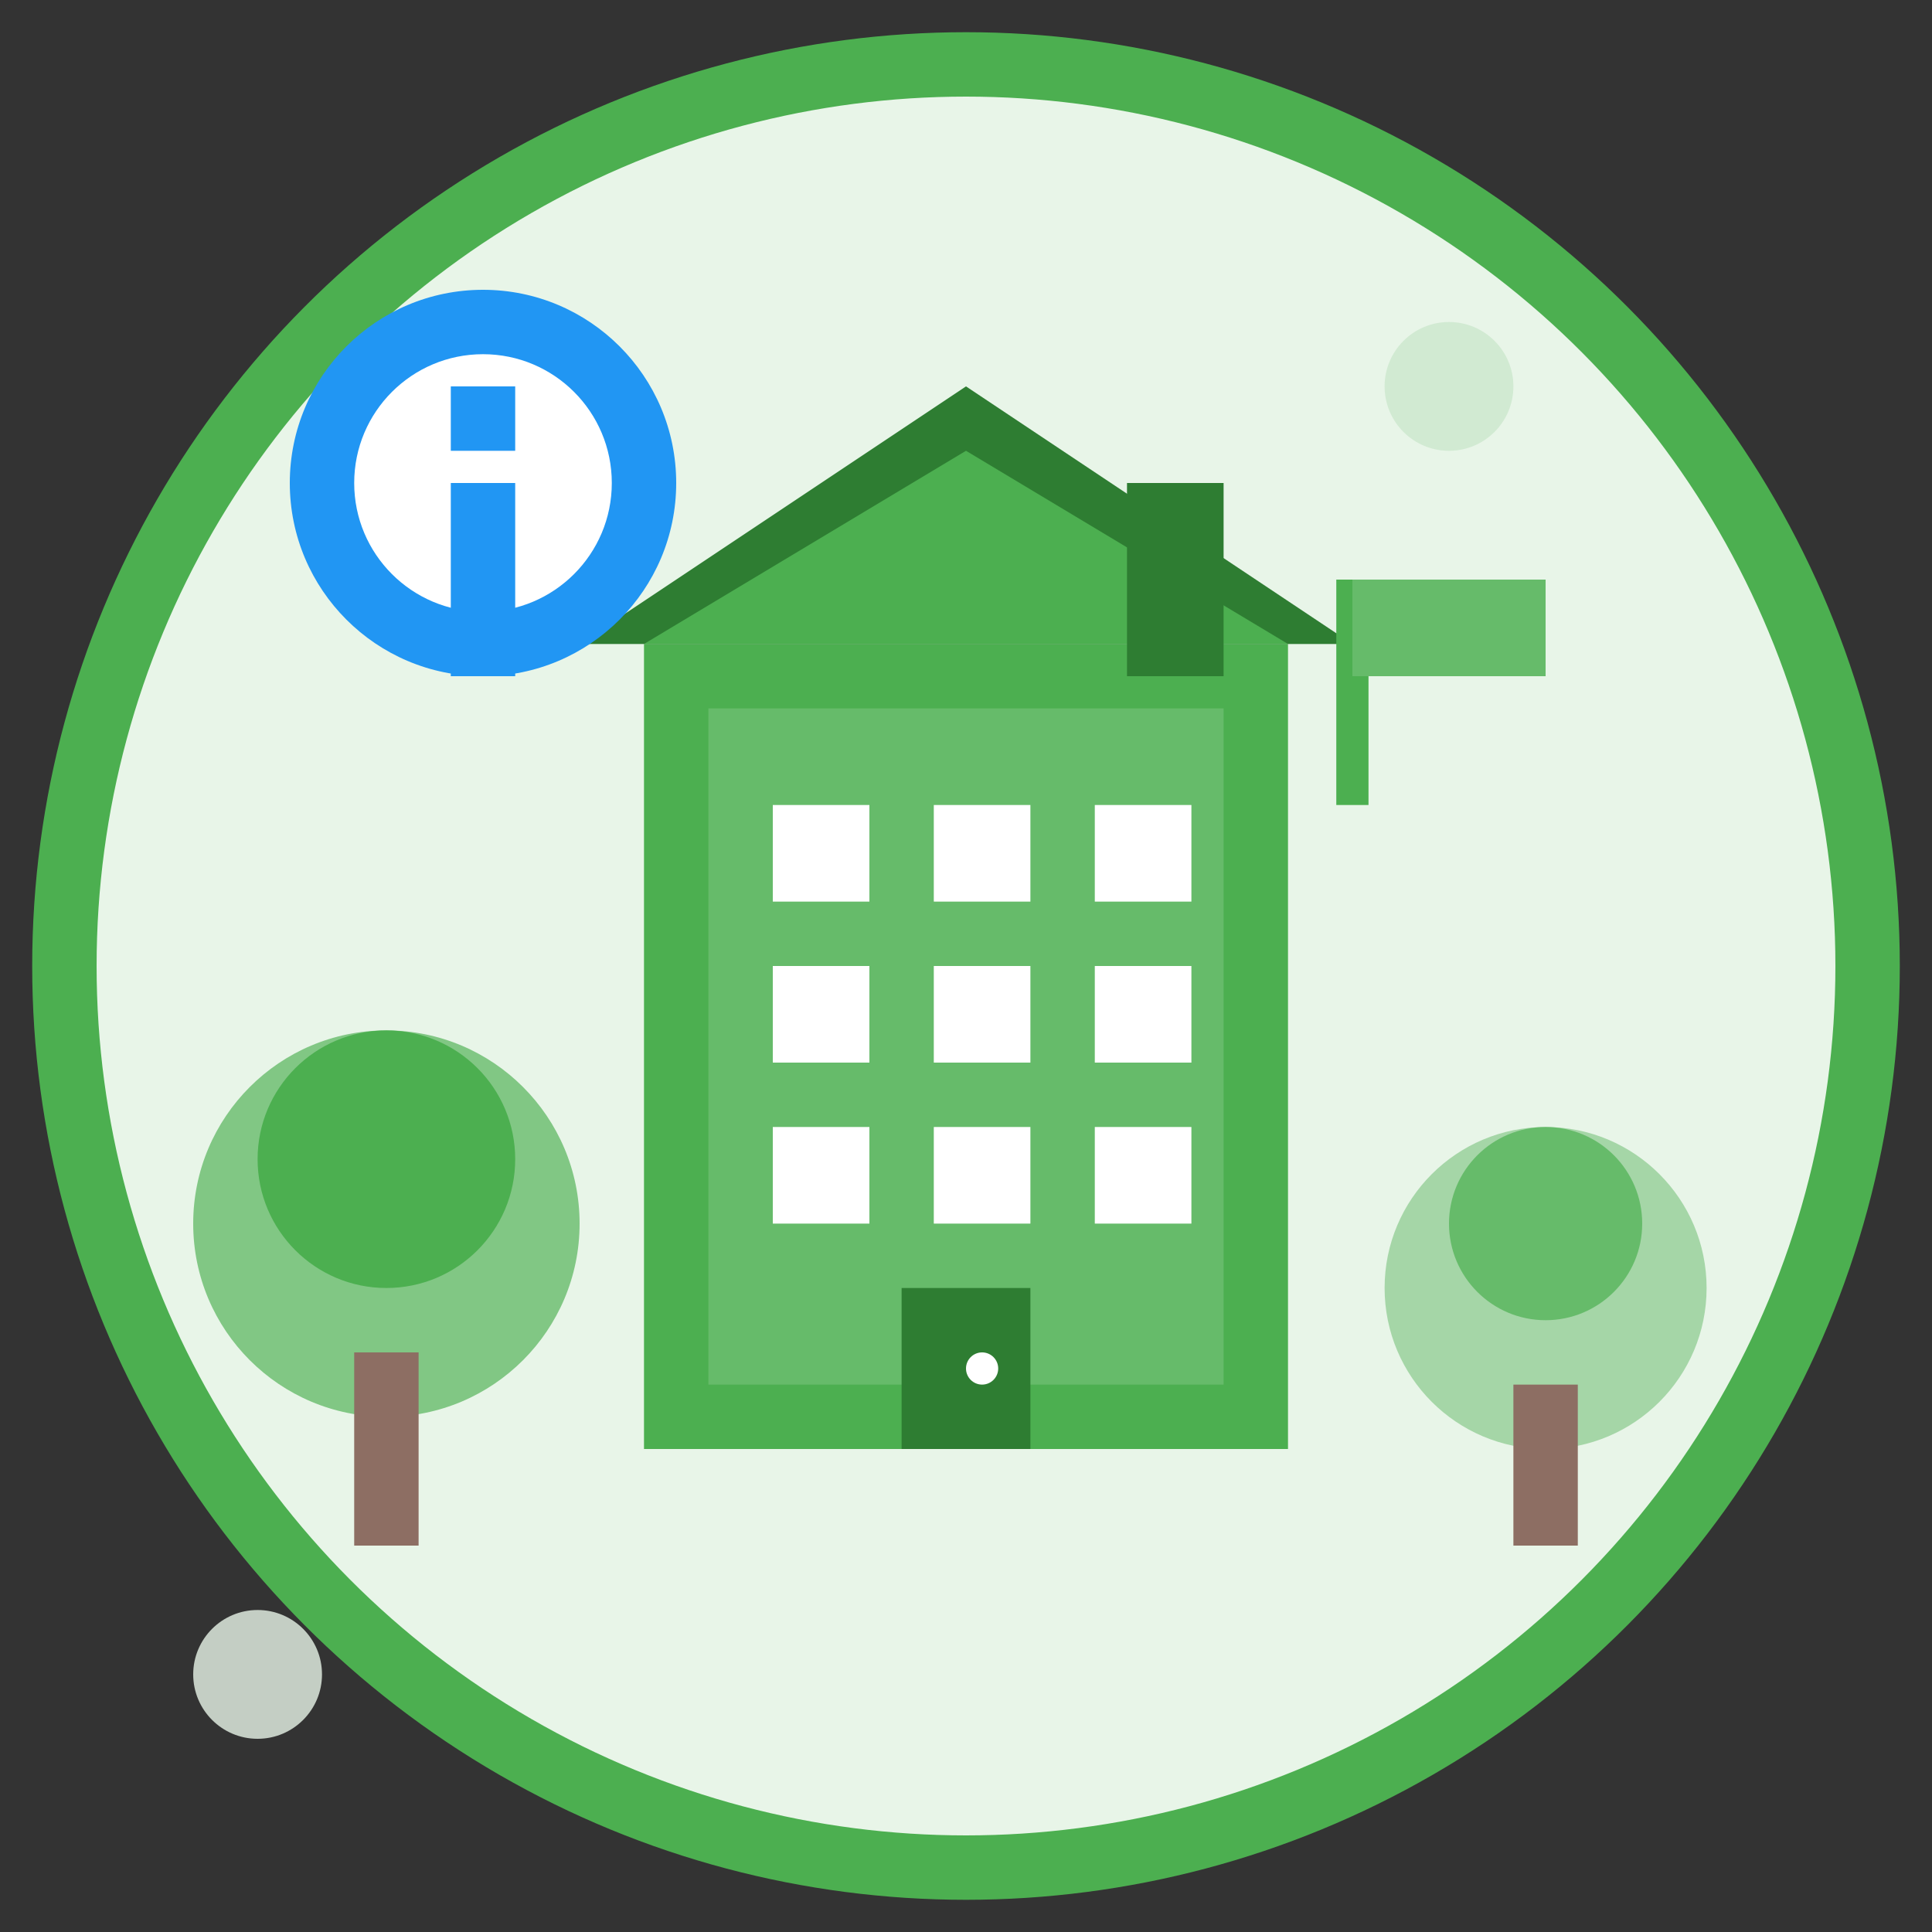
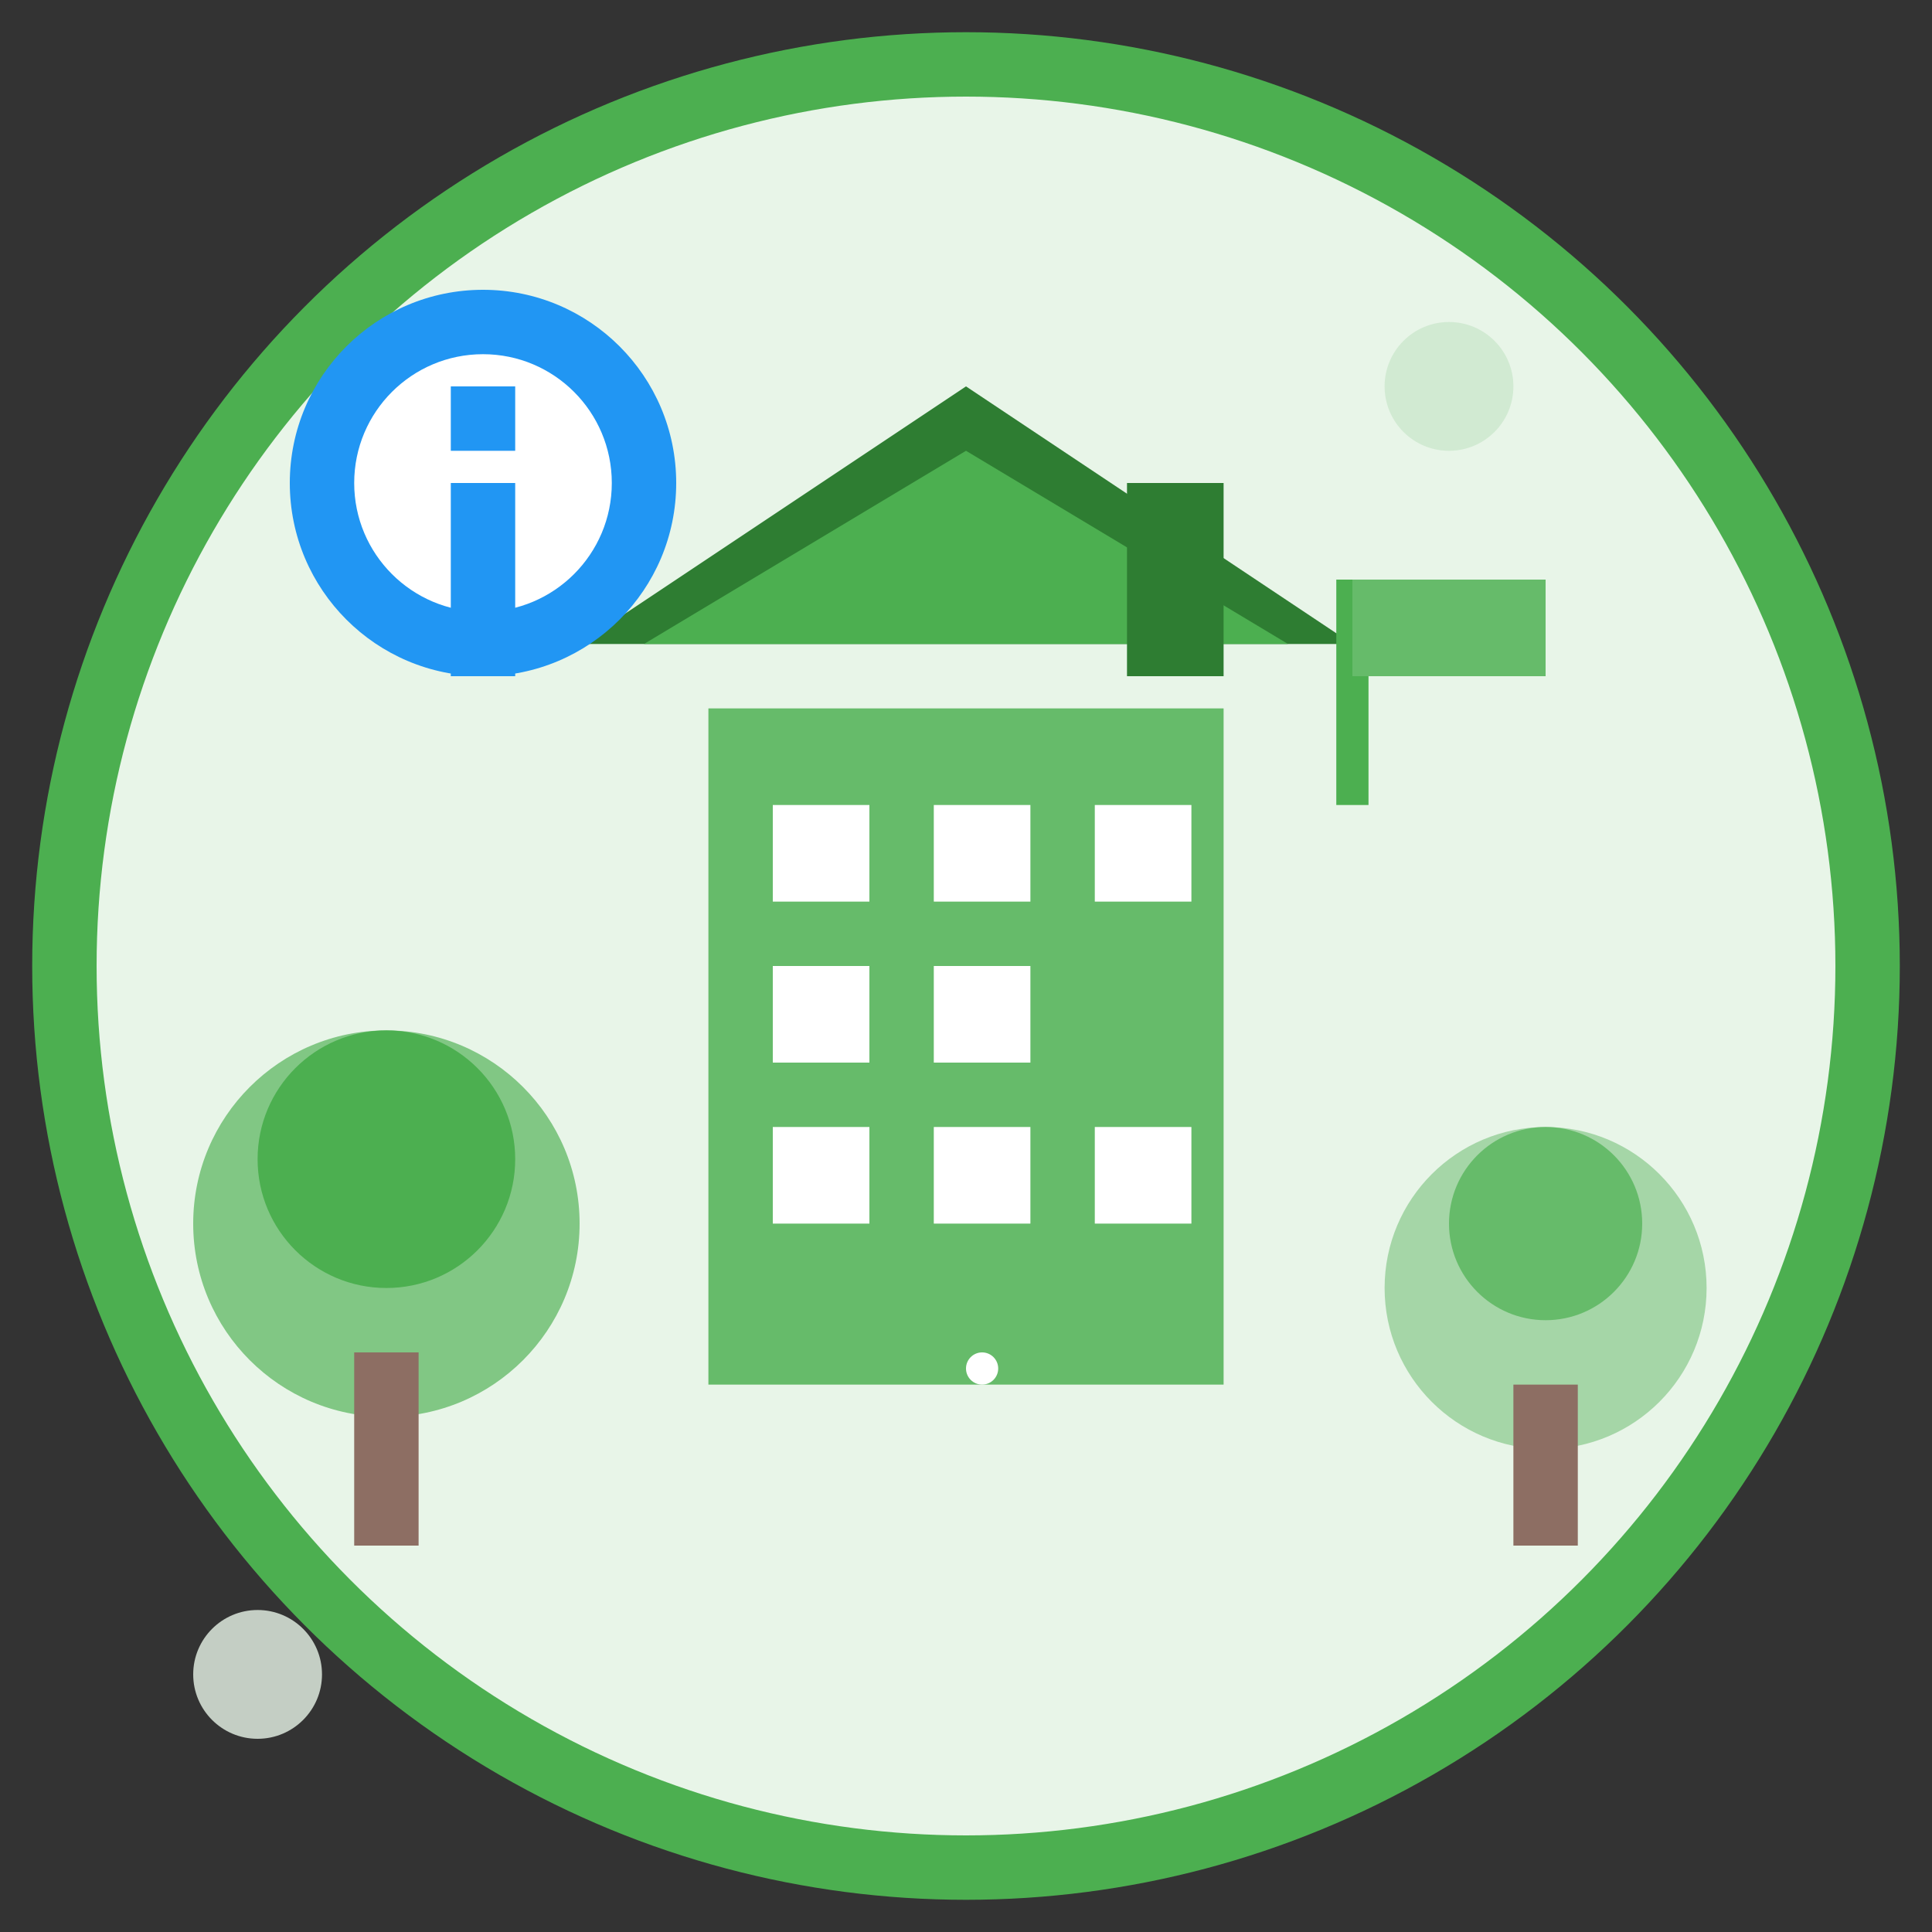
<svg xmlns="http://www.w3.org/2000/svg" width="60" height="60" viewBox="0 0 60 60" fill="none">
  <rect x="0" y="0" width="60" height="60" fill="#333333" stroke="none" />
  <circle cx="30" cy="30" r="28" fill="#E8F5E8" stroke="#4CAF50" stroke-width="2" />
-   <rect x="20" y="20" width="20" height="25" fill="#4CAF50" />
  <rect x="22" y="22" width="16" height="21" fill="#66BB6A" />
  <rect x="24" y="25" width="3" height="3" fill="white" />
  <rect x="29" y="25" width="3" height="3" fill="white" />
  <rect x="34" y="25" width="3" height="3" fill="white" />
  <rect x="24" y="30" width="3" height="3" fill="white" />
  <rect x="29" y="30" width="3" height="3" fill="white" />
-   <rect x="34" y="30" width="3" height="3" fill="white" />
  <rect x="24" y="35" width="3" height="3" fill="white" />
  <rect x="29" y="35" width="3" height="3" fill="white" />
  <rect x="34" y="35" width="3" height="3" fill="white" />
-   <rect x="28" y="40" width="4" height="5" fill="#2E7D32" />
  <circle cx="30.5" cy="42.5" r="0.5" fill="white" />
  <path d="M18 20 L30 12 L42 20 Z" fill="#2E7D32" />
  <path d="M20 20 L30 14 L40 20 Z" fill="#4CAF50" />
  <rect x="35" y="15" width="3" height="6" fill="#2E7D32" />
  <line x1="42" y1="18" x2="42" y2="25" stroke="#4CAF50" stroke-width="1" />
  <rect x="42" y="18" width="6" height="3" fill="#66BB6A" />
  <circle cx="12" cy="38" r="6" fill="#81C784" />
  <circle cx="12" cy="36" r="4" fill="#4CAF50" />
  <rect x="11" y="42" width="2" height="6" fill="#8D6E63" />
  <circle cx="48" cy="40" r="5" fill="#A5D6A7" />
  <circle cx="48" cy="38" r="3" fill="#66BB6A" />
  <rect x="47" y="43" width="2" height="5" fill="#8D6E63" />
  <circle cx="15" cy="15" r="6" fill="#2196F3" />
  <circle cx="15" cy="15" r="4" fill="white" />
  <rect x="14" y="12" width="2" height="2" fill="#2196F3" />
  <rect x="14" y="15" width="2" height="6" fill="#2196F3" />
  <circle cx="45" cy="12" r="2" fill="#C8E6C9" opacity="0.7" />
  <circle cx="8" cy="52" r="2" fill="#E8F5E8" opacity="0.8" />
</svg>